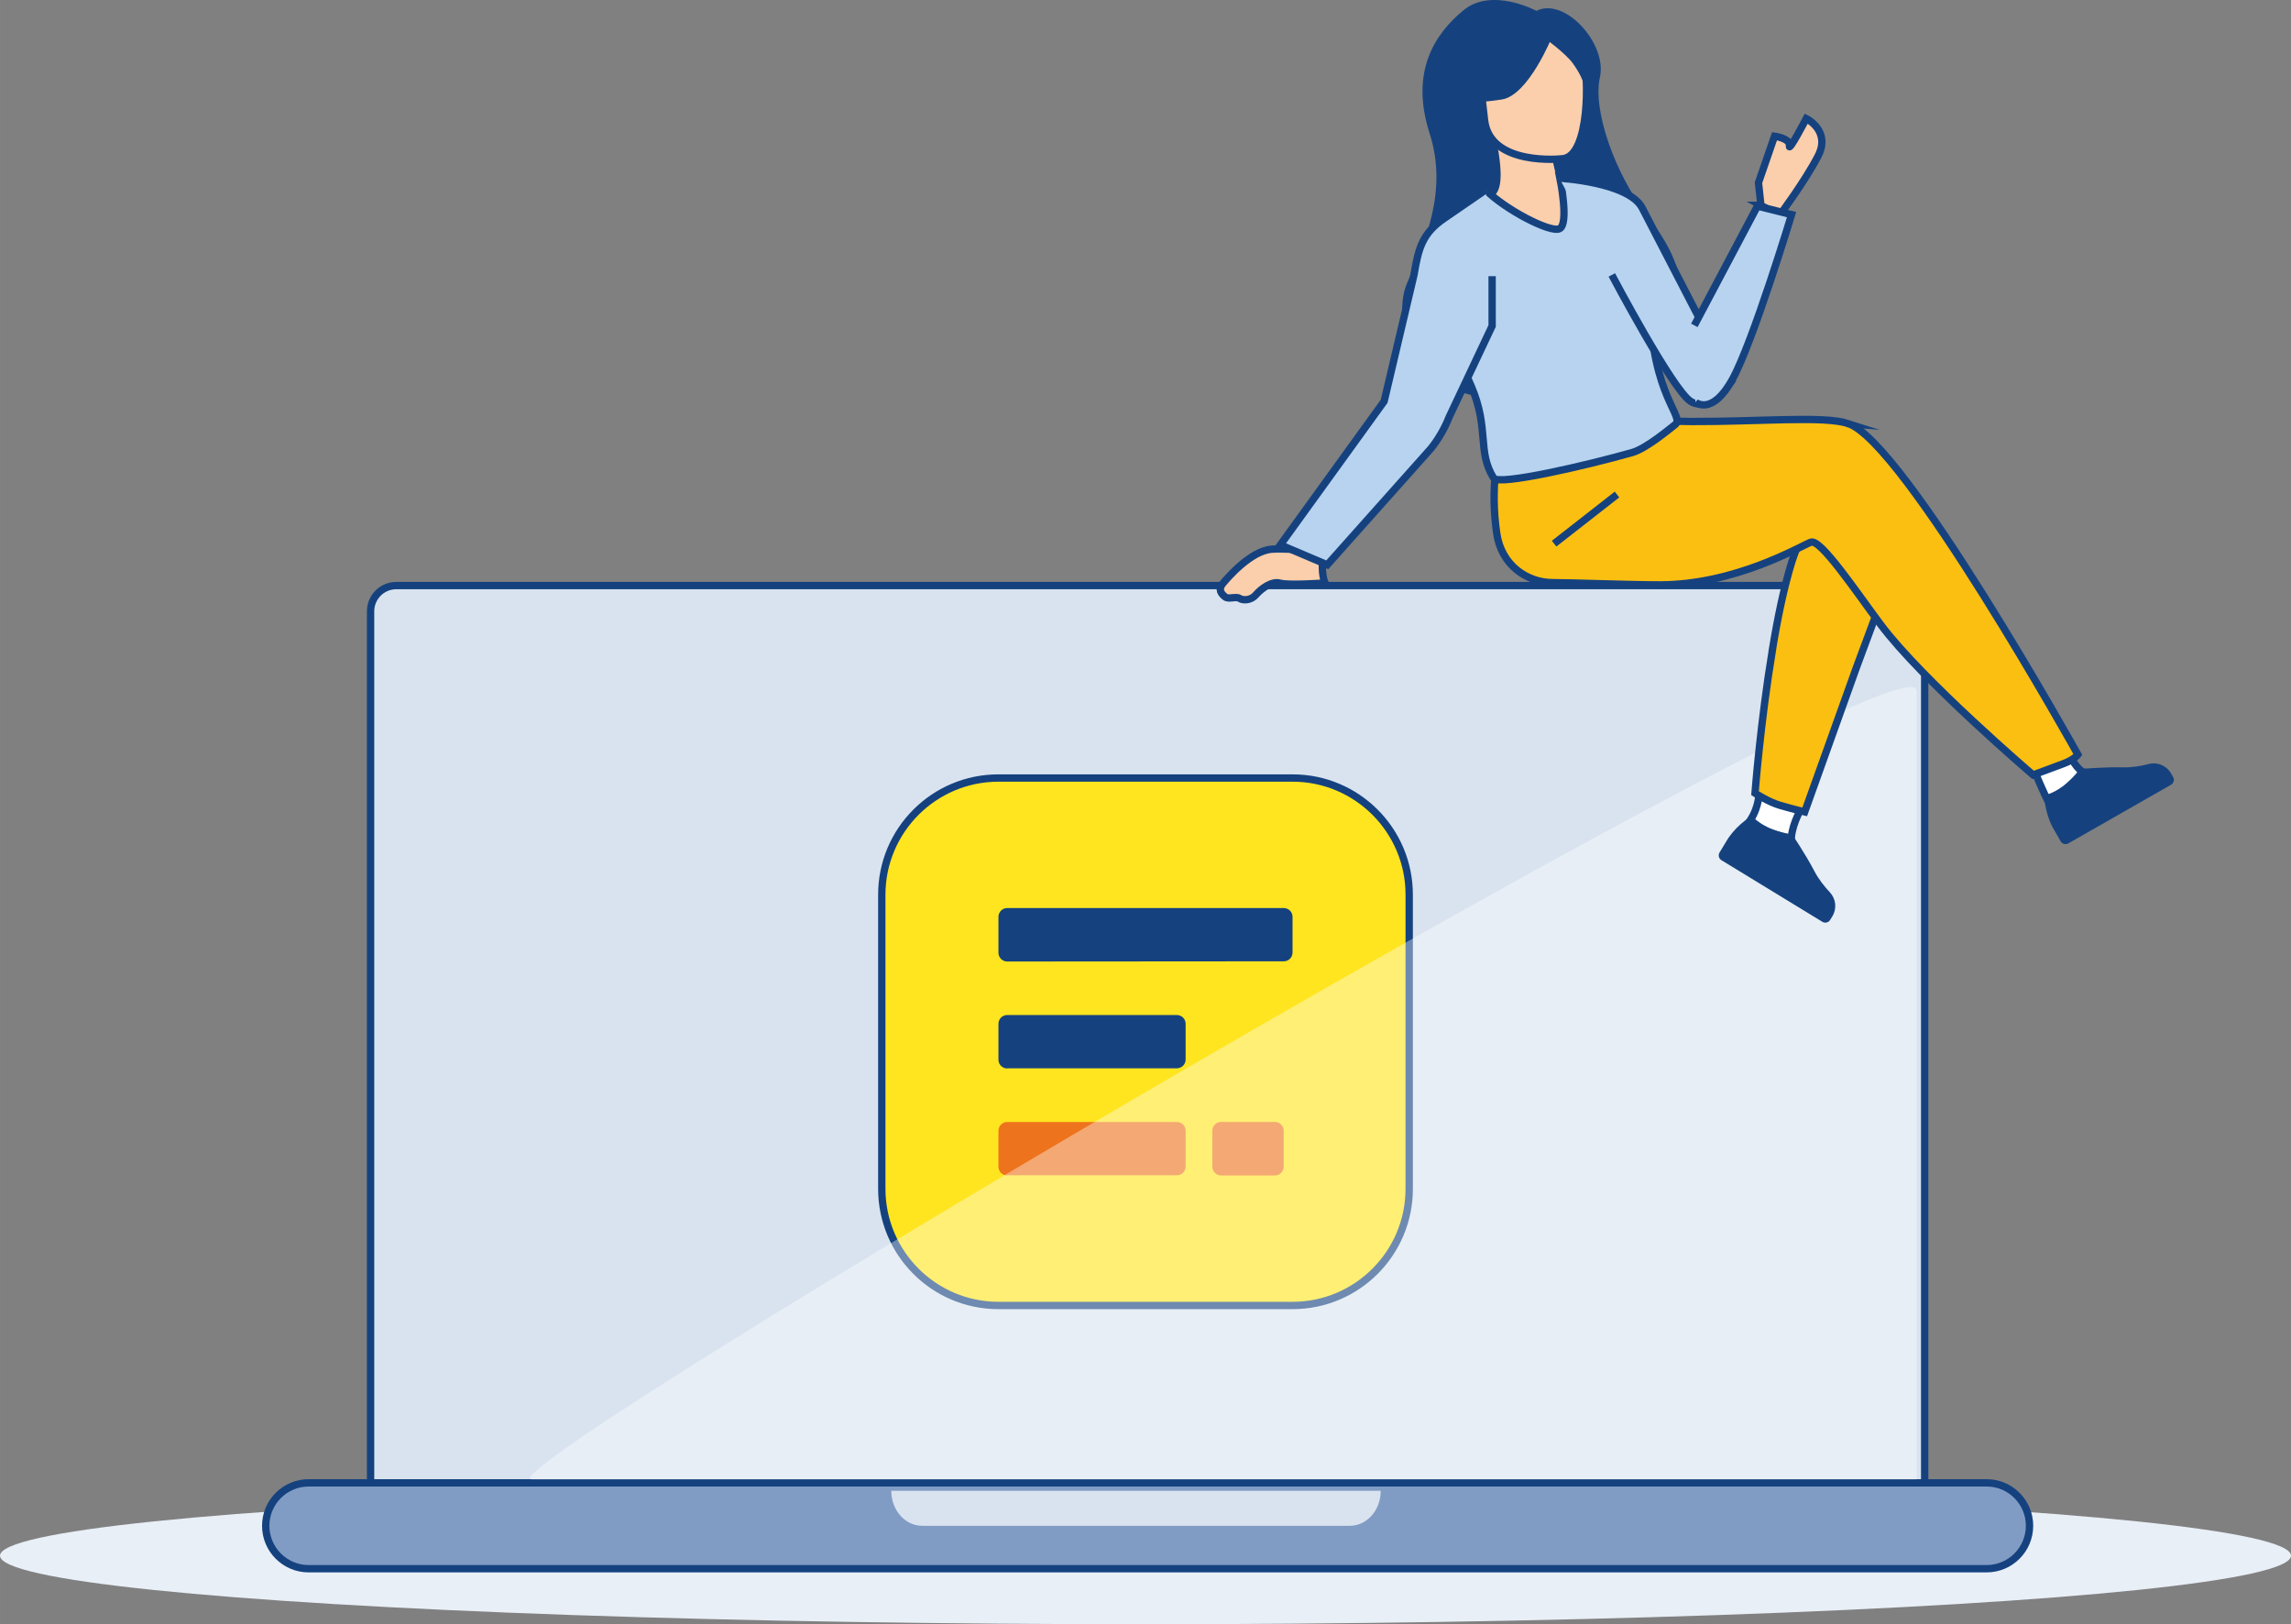
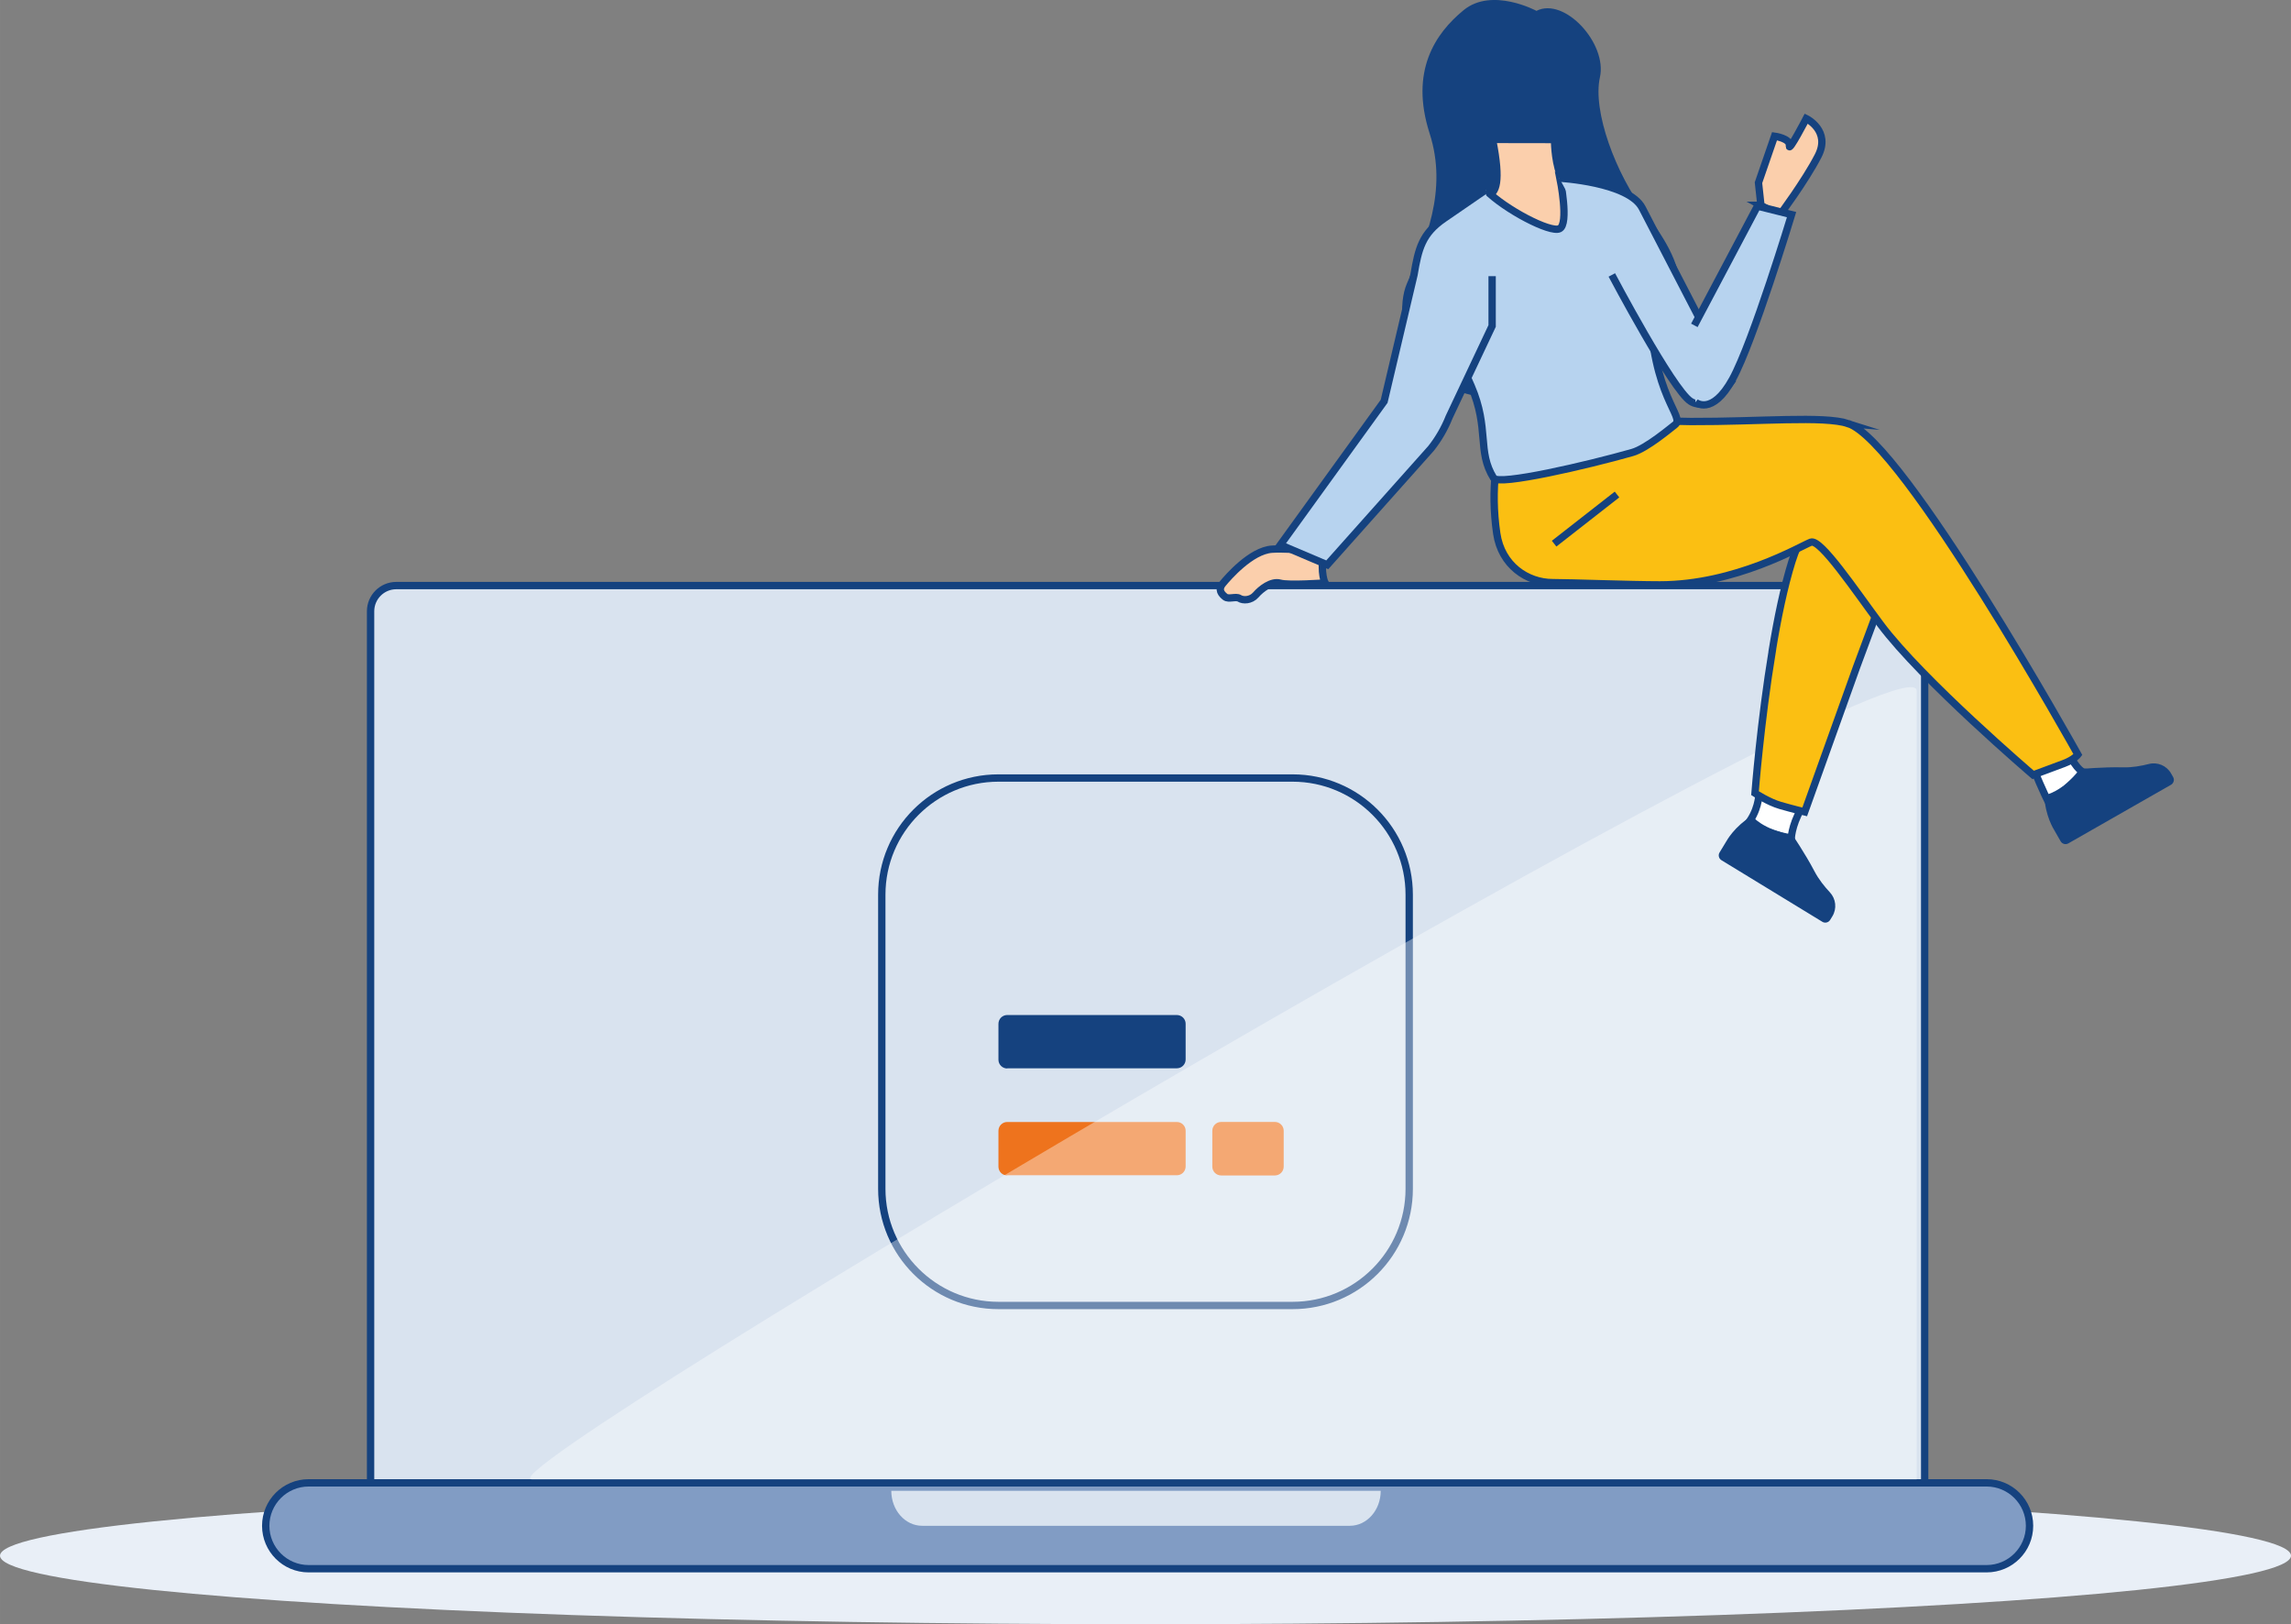
<svg xmlns="http://www.w3.org/2000/svg" id="Ebene_2" data-name="Ebene 2" width="165.1mm" height="117.04mm" viewBox="0 0 468 331.77">
  <rect x="0" y="0" width="468" height="331.77" fill="#808080" stroke="none" />
  <g id="Text-Bild">
    <g id="Ebene_110" data-name="Ebene 110">
      <ellipse cx="234" cy="317.77" rx="234" ry="14" style="fill: #e9eff7;" />
    </g>
    <g>
      <g id="Computer">
        <g id="Computer-2" data-name="Computer">
          <g id="Bildschirm">
            <path d="M75.7,303.77V124.86c0-2.89,2.36-5.25,5.25-5.25h306.97c2.89,0,5.25,2.36,5.25,5.25v178.92H75.7Z" style="fill: #d9e3ef;" />
            <path d="M387.92,120.36c2.48,0,4.5,2.02,4.5,4.5v178.17H76.45V124.86c0-2.48,2.02-4.5,4.5-4.5h306.97M387.92,118.86H80.95c-3.31,0-6,2.69-6,6v179.67h318.97V124.86c0-3.31-2.69-6-6-6h0Z" style="fill: #15427f;" />
          </g>
          <g id="Tastatur">
            <g>
              <path d="M63.05,320.44c-4.84,0-8.77-3.93-8.77-8.77s3.93-8.77,8.77-8.77h342.77c4.84,0,8.77,3.93,8.77,8.77s-3.93,8.77-8.77,8.77H63.05Z" style="fill: #819cc4;" />
              <path d="M405.82,303.64c4.42,0,8.02,3.6,8.02,8.02s-3.6,8.02-8.02,8.02H63.05c-4.42,0-8.02-3.6-8.02-8.02s3.6-8.02,8.02-8.02h342.77M405.82,302.14H63.05c-5.26,0-9.52,4.26-9.52,9.52s4.26,9.52,9.52,9.52h342.77c5.26,0,9.52-4.26,9.52-9.52s-4.26-9.52-9.52-9.52h0Z" style="fill: #15427f;" />
            </g>
            <path id="Rechteck_28970" data-name="Rechteck 28970" d="M182.07,304.52h99.98c0,3.94-2.82,7.14-6.3,7.14h-87.38c-3.48,0-6.3-3.2-6.3-7.14,0,0,0,0,0,0h0Z" style="fill: #d9e3ef;" />
          </g>
        </g>
        <g id="Logo">
          <g id="Icon">
            <g id="Pfad_3266" data-name="Pfad 3266">
-               <path d="M203.96,158.92h60.08c13.15,0,23.83,10.68,23.83,23.83v60.09c0,13.15-10.68,23.83-23.83,23.83h-60.08c-13.15,0-23.83-10.68-23.83-23.83v-60.08c0-13.15,10.68-23.83,23.83-23.83Z" style="fill: #ffe51f;" />
              <path d="M264.04,159.67c12.73,0,23.08,10.35,23.08,23.08v60.08c0,12.73-10.35,23.08-23.08,23.08h-60.08c-12.73,0-23.08-10.35-23.08-23.08v-60.08c0-12.73,10.35-23.08,23.08-23.08h60.08M264.04,158.17h-60.08c-13.58,0-24.58,11-24.58,24.58v60.08c0,13.58,11,24.58,24.58,24.58h60.08c13.58,0,24.58-11,24.58-24.58v-60.08c0-13.57-11-24.58-24.58-24.58h0Z" style="fill: #15427f;" />
            </g>
          </g>
          <g id="Gruppe_23736" data-name="Gruppe 23736">
            <path id="Pfad_13451" data-name="Pfad 13451" d="M205.76,240.1c-.99,0-1.79-.79-1.8-1.77v-7.35c0-.99.79-1.79,1.77-1.8h34.67c.99,0,1.79.79,1.8,1.77v7.31c0,.99-.79,1.79-1.77,1.8,0,0,0,0,0,0h-34.67s0,.04,0,.04Z" style="fill: #ee731d;" />
            <path id="Pfad_13452" data-name="Pfad 13452" d="M205.76,218.25c-.99,0-1.79-.79-1.8-1.77v-7.35c0-.99.79-1.79,1.77-1.8h0s34.67,0,34.67,0c.99,0,1.79.79,1.8,1.77h0s0,7.31,0,7.31c0,.99-.79,1.79-1.77,1.8h0s-34.67,0-34.67,0v.04Z" style="fill: #15427f;" />
            <path id="Pfad_13453" data-name="Pfad 13453" d="M249.46,240.1c-.99,0-1.8-.79-1.81-1.78v-7.34c0-.99.79-1.8,1.78-1.81h10.99c.99,0,1.8.79,1.81,1.78h0s0,7.34,0,7.34c0,.99-.79,1.8-1.78,1.81h0s-10.99,0-10.99,0Z" style="fill: #ee731d;" />
-             <path id="Pfad_13454" data-name="Pfad 13454" d="M205.76,196.4c-.99,0-1.79-.79-1.8-1.77v-7.35c0-.99.79-1.79,1.77-1.8h56.51c.99,0,1.79.79,1.8,1.77h0s0,7.31,0,7.31c0,.99-.79,1.79-1.77,1.8h-.03s-56.48.04-56.48.04Z" style="fill: #15427f;" />
          </g>
        </g>
        <g style="opacity: .38;">
          <path d="M108.69,302.19c-12.94,0,282.85-174.75,282.85-161.06v161.06H108.69Z" style="fill: #fff;" />
        </g>
      </g>
      <g>
        <g id="Unterkörper">
          <g>
            <path d="M365.91,171.44s-.03-2.59,2.04-6.28l-8.64-2.82s-.12,3.5-2.57,6.24l9.16,2.86Z" style="fill: #fff; stroke: #15427f; stroke-miterlimit: 10; stroke-width: 1.5px;" />
            <path d="M357.9,166.67s2.29,2.92,8.18,3.75c0,0,2.66,3.89,4.57,7.54.88,1.68,2.09,3.17,3.14,4.29,1.26,1.34,1.48,3.35.52,4.92l-.45.73c-.33.55-1.05.72-1.59.39l-20.61-12.58c-.55-.33-.72-1.05-.39-1.59l1.38-2.27s1.67-3.11,5.25-5.17Z" style="fill: #15427f;" />
          </g>
          <path d="M362.04,132.85c1.05-6.43,2.38-12.94,4.03-18.21,1.33-4.26,3.52-7.71,5.16-9.65,8.04-9.5,15.71,10.6,15.71,10.6l-7.67,20.63-10.61,29.62s-2.41-.58-5.01-1.33c-2.39-.69-5.14-2.5-5.14-2.5,0,0,1.13-14.62,3.54-29.15Z" style="fill: #fbbf12; stroke: #15427f; stroke-linecap: round; stroke-miterlimit: 10; stroke-width: 1.5px;" />
          <g>
            <path d="M425.67,157.73s-1.31-.16-3.35-4.33l-6.8,3.88s1.92,4.72,3.22,7.09l6.93-6.64Z" style="fill: #fff; stroke: #15427f; stroke-miterlimit: 10; stroke-width: 1.5px;" />
            <path d="M417.63,162.44s3.67-.59,7.23-5.35c0,0,4.69-.45,8.81-.35,1.9.05,3.78-.3,5.27-.68,1.78-.46,3.65.32,4.56,1.92l.42.74c.32.56.12,1.26-.43,1.58l-20.97,11.97c-.56.32-1.26.12-1.58-.43l-1.32-2.31s-1.92-2.97-1.99-7.09Z" style="fill: #15427f;" />
          </g>
          <path d="M377.54,86.51c-5.02-1.62-17.99-.36-32.13-.41l-10.66-.21-23.44-7.19s-8.23,11.86-5.56,30.26c.95,6.51,6.21,10.05,11.45,10.05,3.64,0,15.85.46,21.86.46,15.46,0,28.73-7.9,30.85-8.72,1.98-.76,9.14,9.95,14.22,16.76,8.51,11.41,31.19,30.78,31.19,30.78,0,0,4.34-1.61,6.29-2.34,2.1-.79,2.86-1.81,2.86-1.81,0,0-35.61-63.97-46.94-67.63Z" style="fill: #fbbf12; stroke: #15427f; stroke-linecap: round; stroke-miterlimit: 10; stroke-width: 1.5px;" />
          <line x1="330.32" y1="101.01" x2="317.47" y2="111.05" style="fill: #fbcfac; stroke: #15427f; stroke-miterlimit: 10; stroke-width: 1.5px;" />
        </g>
        <g id="Kopf">
          <path id="Haare" d="M313.87,2.22s-9.08-4.9-14.88-.15c-5.8,4.75-11.04,12.47-6.95,25.18,3.77,11.71-.93,22.21-4.61,30.59-3.67,8.38,1.76,31.35,34.15,20.66,32.39-10.69,20.59-27,14.53-35.01-6.07-8.01-10.82-20.8-9.28-27.71,1.53-6.9-7.23-16.45-12.95-13.57Z" style="fill: #15427f;" />
          <path d="M322.18,41.38c2.51,1.01-1.56,5.42-5.44,6.46-4.14,1.11-12.73-7.93-12.68-7.95,1.46-.6,2.62-2.47.83-11.41h.71s11.96.02,11.96.02c0,0-.06,3.82,1.11,7.09.69,1.93,2.82,5.52,3.5,5.8Z" style="fill: #fbcfac; stroke: #15427f; stroke-miterlimit: 10; stroke-width: 1.5px;" />
-           <path d="M319.12,32.43s-14.86,1.65-15.87-7.98c-1.01-9.63-2.84-16.02,6.96-17.61,9.81-1.6,12.11,1.87,13.23,5,1.12,3.13,1.43,20.24-4.32,20.59Z" style="fill: #fbcfac; stroke: #15427f; stroke-miterlimit: 10; stroke-width: 1.5px;" />
          <path d="M317.1,7.4s-4.85,12.13-10.35,12.93c-6.67.97-8.21.51-8.21.51,0,0,3-4.17,3.98-9.89.29-1.69,1.45-3.1,3.07-3.67,4.53-1.6,8.79-3.57,11.52.11Z" style="fill: #15427f;" />
          <path d="M315.43,7.72s4.28,3.07,5.81,5.15c2.63,3.58,2.99,6.31,2.76,8.61,0,0,2.47-10.96-1.57-14.93-4.28-4.21-7,1.18-7,1.18Z" style="fill: #15427f;" />
        </g>
        <g id="Oberkörper">
          <path d="M337.01,61.97c.47,19.3,7.36,23.13,5.14,24.8-.87.65-5.78,4.83-8.71,5.66-9.21,2.62-27.32,6.82-28.32,5.23-3.44-5.52-.82-10.03-4.58-18.79-.4-.93-.85-1.94-1.37-3.03-2.85-5.96-4.76-7.79-1.61-19.03,2.87-10.18,4.45-19.51,5.93-18.02,4,4.03,13.19,8.82,15.08,7.93,2-.95.11-10.23.11-10.23,0,0,17.96,10.27,18.33,25.48Z" style="fill: #b7d3ef; stroke: #15427f; stroke-miterlimit: 10; stroke-width: 1.5px;" />
          <path d="M359.72,41.94l-.5-4.62,3.28-9.5s3.25.44,3.03,1.95,3.45-5.55,3.45-5.55c0,0,5.09,2.48,2.41,7.65-2.67,5.17-7.89,12.15-7.89,12.15l-3.79-2.08Z" style="fill: #fbcfac; stroke: #15427f; stroke-miterlimit: 10; stroke-width: 1.5px;" />
          <path d="M318.53,36.39s14.19.79,16.94,6.1c2.75,5.31,18.29,35.33,18.29,35.33,0,0-4.68,6.57-8.42,4.15-3.74-2.42-16.08-25.81-16.08-25.81" style="fill: #b7d3ef; stroke: #15427f; stroke-miterlimit: 10; stroke-width: 1.5px;" />
          <path d="M270.35,112.95s-6.27-1.06-10.53-.77-8.98,5.74-10.04,7.03c-1.06,1.28-.21,2.15.49,2.71.7.56,2.2-.16,2.92.3s2.33.47,3.36-.72c1.03-1.19,3.18-2.88,4.96-2.38s9.17-.04,9.17-.04c0,0-1.01-1.88-.31-6.13Z" style="fill: #fbcfac; stroke: #15427f; stroke-miterlimit: 10; stroke-width: 1.5px;" />
          <path d="M303.49,38.79l-8.5,5.84c-4.48,3.08-5.24,6.13-6.14,11.49l-6.1,25.85-21.2,29.33,9.58,4.07,21.21-23.79c1.53-1.94,2.78-4.1,3.69-6.4l8.78-18.6v-10.17" style="fill: #b7d3ef; stroke: #15427f; stroke-miterlimit: 10; stroke-width: 1.5px;" />
          <path d="M346.12,66.46l12.89-24.36,6.97,1.74s-7.87,25.99-12.07,33.62c-4.2,7.63-7.58,4.69-7.58,4.69" style="fill: #b7d3ef; stroke: #15427f; stroke-miterlimit: 10; stroke-width: 1.5px;" />
        </g>
      </g>
    </g>
  </g>
</svg>